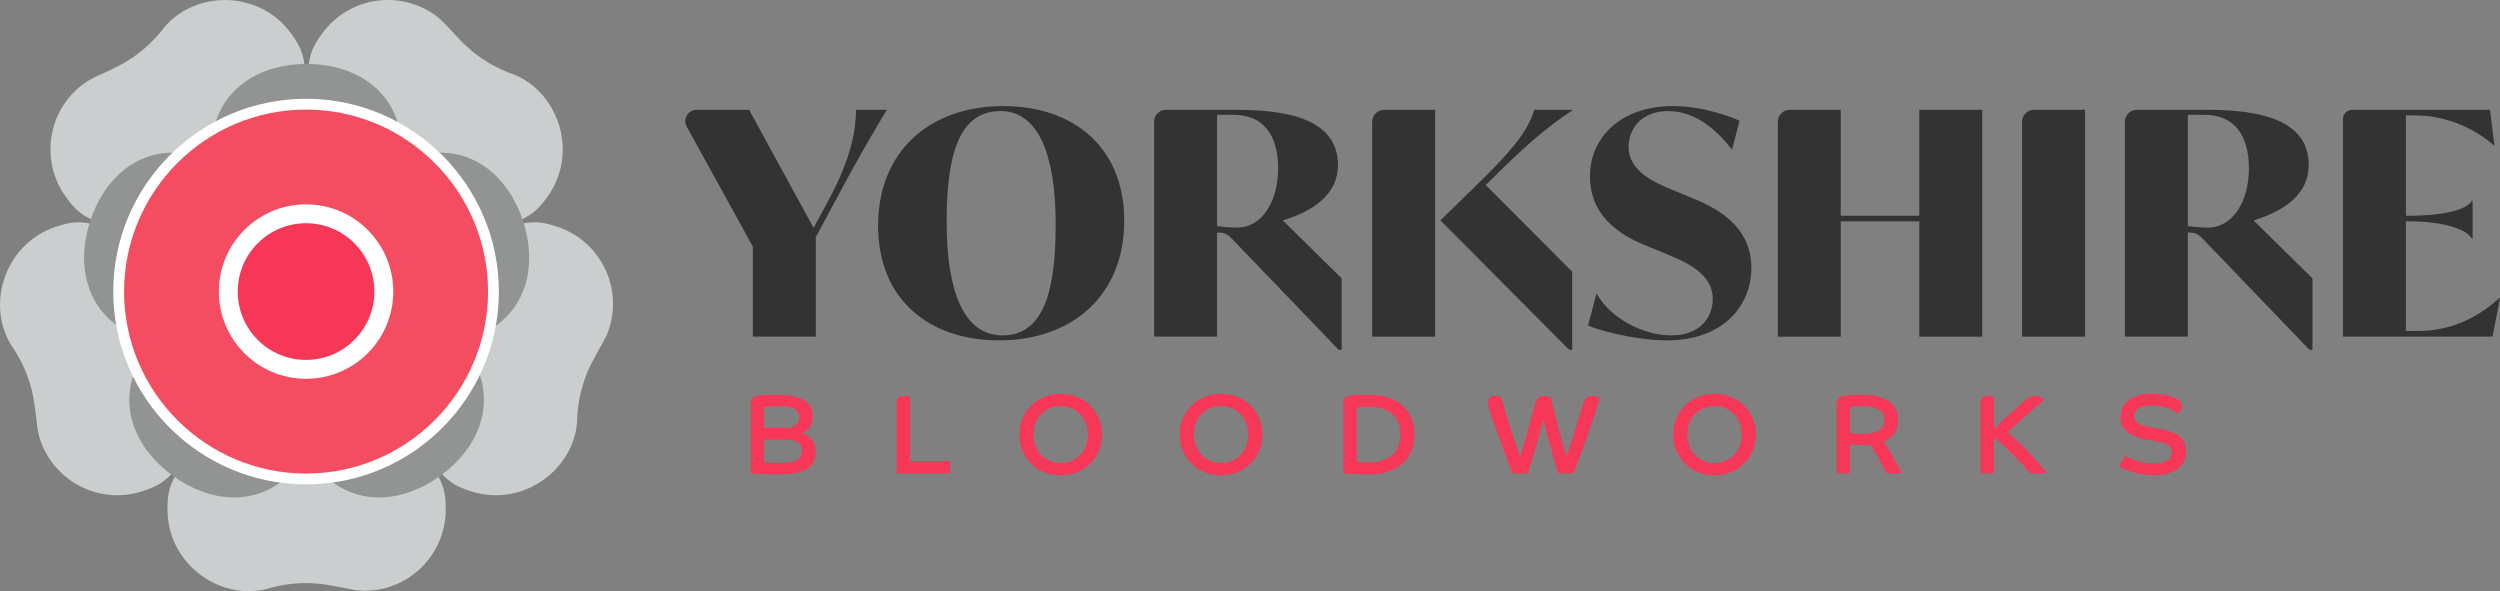
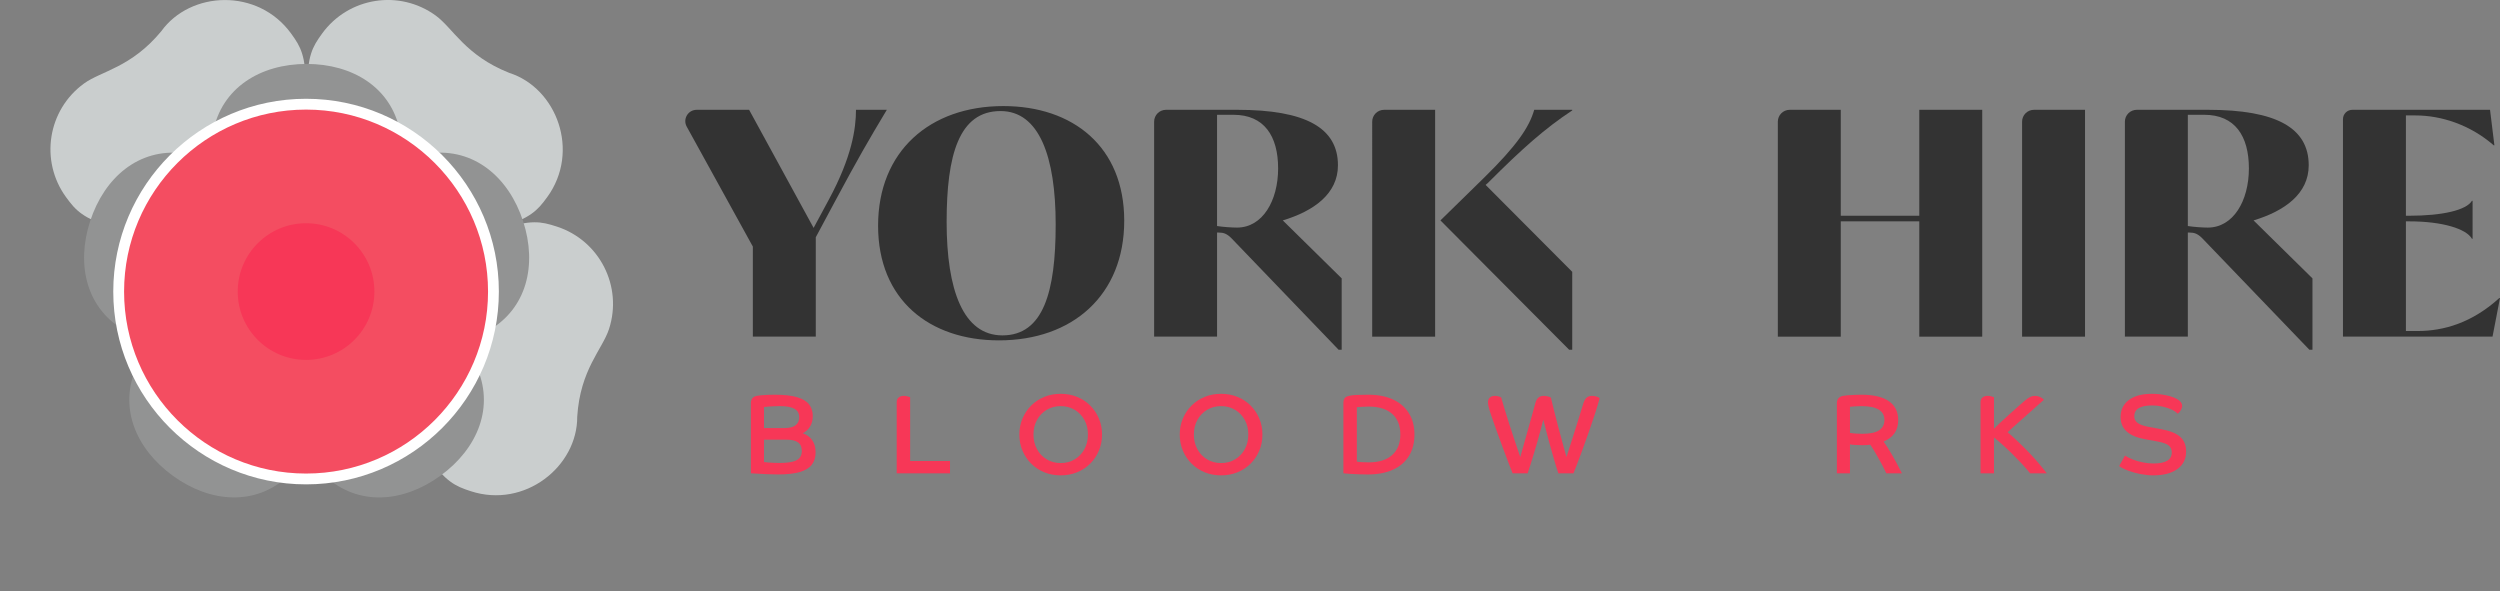
<svg xmlns="http://www.w3.org/2000/svg" id="Layer_1" viewBox="0 0 577.719 136.619">
  <rect x="0" y="0" width="577.719" height="136.619" fill="#808080" stroke="none" />
  <defs>
    <style>.cls-1{fill:#f96974;stroke:#fff;stroke-miterlimit:10;}.cls-2{fill:#cacece;}.cls-3{fill:#f44d61;}.cls-4{fill:#fff;}.cls-5{fill:#929393;}.cls-6{fill:#333;}.cls-7{fill:#f73757;}</style>
  </defs>
  <path class="cls-2" d="M67.269,7.744c4.721,6.497,3.543,6.956,3.586,59.634-49.973-16.237-50.853-15.294-55.607-21.838-6.098-8.393-4.237-20.139,4.155-26.236,4.019-2.92,10.889-3.661,17.859-12.079,6.722-9.352,22.319-10.065,30.008.519Z" />
-   <path class="cls-2" d="M13.031,52.36c7.638-2.481,7.709-1.219,57.824,15.018-30.884,42.511-30.26,43.638-37.952,46.138-9.867,3.206-20.462-2.193-23.668-12.059-1.535-4.725-.117-11.488-5.969-20.718-6.817-9.282-2.675-24.336,9.766-28.379Z" />
-   <path class="cls-2" d="M38.704,117.731c0-8.03,1.222-7.709,32.151-50.353,30.886,42.509,32.151,42.263,32.151,50.353,0,10.374-8.408,18.783-18.783,18.783-4.967,0-10.961-3.439-21.547-.726-10.935,3.616-23.973-4.976-23.973-18.057Z" />
+   <path class="cls-2" d="M38.704,117.731Z" />
  <path class="cls-2" d="M108.808,113.516c-7.637-2.482-6.954-3.545-37.953-46.138,49.973-16.239,50.132-17.517,57.824-15.018,9.866,3.206,15.265,13.802,12.059,23.668-1.535,4.725-6.658,9.362-7.349,20.269.06,11.517-12.139,21.261-24.581,17.219Z" />
  <path class="cls-2" d="M126.463,45.54c-4.72,6.497-5.52,5.517-55.608,21.838-.001-52.545-1.169-53.091,3.586-59.634,6.098-8.392,17.844-10.253,26.236-4.155,4.019,2.921,6.847,9.226,17.006,13.253,10.972,3.502,16.469,18.116,8.78,28.699Z" />
  <path class="cls-5" d="M45.029,35.982c4.285,1.392,4.721,2.129,16.563,18.585,2.52,3.504,5.559,7.723,9.263,12.811-5.997,1.949-10.941,3.582-15.043,4.94-19.16,6.338-19.993,6.68-24.304,5.28-.513-.167-1.009-.363-1.486-.586-.061-.029-.122-.06-.182-.089-.236-.12-.47-.243-.701-.368-.011-.006-.021-.011-.029-.017-9.061-4.991-11.599-15.21-8.283-25.415,3.296-10.143,11.259-16.909,21.464-15.715.409.05.818.109,1.227.181.012.002.024.004.038.007.489.098.981.227,1.475.387Z" />
  <path class="cls-5" d="M33.015,82.238c2.649-3.645,3.483-3.832,22.792-10.009,4.112-1.314,9.063-2.901,15.047-4.851.001,6.306.025,11.512.049,15.834.107,20.18.175,21.079-2.488,24.745-.318.437-.657.848-1.018,1.233-.046.049-.094.097-.14.146-.187.188-.377.372-.567.554-.009.008-.017.015-.025.022-7.547,7.075-18.05,6.33-26.73.024-8.629-6.269-12.603-15.934-8.313-25.269.174-.373.357-.745.551-1.111.006-.01.011-.022.019-.034.244-.435.518-.864.823-1.283Z" />
  <path class="cls-5" d="M73.295,107.959c-2.649-3.647-2.568-4.498-2.476-24.771.021-4.317.042-9.516.036-15.809,5.998,1.948,10.956,3.534,15.074,4.846,19.226,6.134,20.102,6.347,22.766,10.014.317.437.603.887.858,1.349.032.059.064.119.095.179.121.236.237.473.351.709.005.011.011.021.014.031,4.397,9.364.442,19.123-8.238,25.429-8.629,6.269-19.047,7.061-26.601.097-.301-.281-.598-.568-.887-.868-.008-.009-.017-.018-.026-.028-.338-.367-.661-.76-.966-1.179Z" />
  <path class="cls-5" d="M110.203,77.598c-4.286,1.392-5.07,1.052-24.323-5.3-4.099-1.354-9.037-2.98-15.025-4.92,3.707-5.102,6.747-9.329,9.268-12.839,11.775-16.389,12.248-17.156,16.559-18.557.513-.167,1.029-.299,1.547-.399.066-.012.133-.022.199-.035.261-.042.523-.079.784-.114.012-.002.022-.004.034-.004,10.264-1.288,18.323,5.488,21.639,15.692,3.296,10.145.83,20.298-8.128,25.329-.36.201-.726.393-1.099.575-.011.006-.022.011-.035.017-.453.208-.926.394-1.42.554Z" />
  <path class="cls-5" d="M92.734,33.114c0,4.506-.567,5.147-12.557,21.495-2.554,3.481-5.627,7.675-9.321,12.77-3.707-5.102-6.787-9.299-9.347-12.781-11.948-16.263-12.532-16.95-12.532-21.483,0-.54.034-1.072.098-1.595.009-.067.02-.134.028-.201.041-.261.087-.521.134-.78.002-.012.003-.022.007-.033,1.946-10.16,10.882-15.731,21.611-15.731,10.666,0,19.561,5.483,21.577,15.557.079.404.149.812.208,1.223.001.012.003.024.005.038.058.496.088,1.003.088,1.522Z" />
  <path class="cls-1" d="M91.155,67.378c0,11.212-9.089,20.3-20.299,20.3-11.212,0-20.3-9.089-20.3-20.3s9.089-20.3,20.3-20.3c11.211,0,20.299,9.089,20.299,20.3Z" />
  <path d="M70.855,88.652c-11.73,0-21.274-9.543-21.274-21.274s9.544-21.274,21.274-21.274,21.274,9.544,21.274,21.274-9.544,21.274-21.274,21.274ZM70.855,48.052c-10.656,0-19.326,8.67-19.326,19.326s8.67,19.326,19.326,19.326,19.326-8.67,19.326-19.326-8.67-19.326-19.326-19.326Z" />
  <circle class="cls-3" cx="70.727" cy="67.378" r="43.303" />
  <path class="cls-4" d="M70.727,111.931c-24.566,0-44.553-19.986-44.553-44.553s19.986-44.553,44.553-44.553,44.553,19.986,44.553,44.553-19.986,44.553-44.553,44.553ZM70.727,25.325c-23.188,0-42.053,18.865-42.053,42.053s18.865,42.053,42.053,42.053,42.053-18.865,42.053-42.053-18.865-42.053-42.053-42.053Z" />
-   <circle class="cls-4" cx="70.727" cy="67.378" r="20.153" />
  <circle class="cls-7" cx="70.727" cy="67.378" r="15.791" />
  <path class="cls-7" d="M173.52,93.172c0-.452.104-.822.313-1.109s.565-.483,1.07-.588c.261-.051.631-.1,1.109-.143.478-.043.996-.073,1.553-.091.557-.017,1.061-.026,1.514-.026,2.141,0,3.85.191,5.129.574,1.279.383,2.201.939,2.767,1.67.565.73.848,1.618.848,2.662,0,.957-.209,1.774-.626,2.453s-.983,1.192-1.696,1.54c.94.331,1.67.866,2.193,1.605.522.74.783,1.683.783,2.832,0,1.131-.291,2.075-.874,2.832-.583.756-1.51,1.322-2.78,1.696s-2.958.561-5.063.561c-.696,0-1.566-.022-2.61-.065s-2.254-.109-3.628-.196v-16.208ZM184.69,96.433c0-.887-.361-1.54-1.083-1.957s-1.849-.626-3.38-.626c-.365,0-.787.009-1.266.027-.479.017-.936.044-1.37.078-.435.035-.783.069-1.044.104v4.855h4.855c1.079,0,1.897-.218,2.453-.652.557-.435.835-1.044.835-1.828ZM185.291,104.212c0-.905-.292-1.566-.875-1.983s-1.448-.626-2.597-.626h-5.272v5.168c.209.035.518.069.926.104.409.036.849.061,1.318.078.47.018.905.027,1.305.027,1.323,0,2.358-.1,3.106-.301.748-.199,1.283-.504,1.605-.913.322-.409.483-.926.483-1.553Z" />
  <path class="cls-7" d="M207.216,92.91c0-.452.152-.805.457-1.057.304-.252.7-.379,1.188-.379.243,0,.491.031.744.092.252.06.491.135.718.222v14.746h9.213v2.845h-12.319v-16.469Z" />
  <path class="cls-7" d="M236.292,104.159c-.487-1.148-.731-2.392-.731-3.732s.243-2.584.731-3.733c.487-1.148,1.161-2.148,2.023-3.002.861-.852,1.87-1.514,3.028-1.983,1.157-.47,2.414-.705,3.771-.705s2.614.235,3.771.705c1.157.469,2.167,1.131,3.028,1.983.861.853,1.535,1.854,2.023,3.002.487,1.149.731,2.393.731,3.733s-.244,2.584-.731,3.732c-.487,1.149-1.161,2.149-2.023,3.002-.861.853-1.87,1.514-3.028,1.984s-2.414.705-3.771.705-2.615-.235-3.771-.705c-1.157-.47-2.166-1.131-3.028-1.984-.861-.852-1.536-1.853-2.023-3.002ZM251.405,100.428c0-1.288-.274-2.424-.822-3.406s-1.296-1.758-2.244-2.323c-.949-.566-2.023-.849-3.224-.849-1.2,0-2.275.283-3.223.849-.949.565-1.697,1.34-2.245,2.323s-.822,2.119-.822,3.406c0,1.27.274,2.401.822,3.392.548.993,1.296,1.771,2.245,2.337.948.566,2.023.848,3.223.848,1.201,0,2.275-.282,3.224-.848.948-.565,1.696-1.344,2.244-2.337.548-.992.822-2.123.822-3.392Z" />
  <path class="cls-7" d="M273.355,104.159c-.487-1.148-.731-2.392-.731-3.732s.243-2.584.731-3.733c.487-1.148,1.161-2.148,2.023-3.002.861-.852,1.87-1.514,3.028-1.983,1.157-.47,2.414-.705,3.771-.705s2.614.235,3.771.705c1.157.469,2.167,1.131,3.028,1.983.861.853,1.535,1.854,2.022,3.002.487,1.149.731,2.393.731,3.733s-.244,2.584-.731,3.732c-.487,1.149-1.161,2.149-2.022,3.002-.861.853-1.87,1.514-3.028,1.984s-2.414.705-3.771.705-2.615-.235-3.771-.705c-1.157-.47-2.166-1.131-3.028-1.984-.861-.852-1.536-1.853-2.023-3.002ZM288.468,100.428c0-1.288-.274-2.424-.822-3.406s-1.296-1.758-2.244-2.323c-.949-.566-2.023-.849-3.224-.849-1.2,0-2.275.283-3.223.849-.949.565-1.697,1.34-2.245,2.323s-.822,2.119-.822,3.406c0,1.27.274,2.401.822,3.392.548.993,1.296,1.771,2.245,2.337.948.566,2.023.848,3.223.848,1.201,0,2.275-.282,3.224-.848.948-.565,1.696-1.344,2.244-2.337.548-.992.822-2.123.822-3.392Z" />
  <path class="cls-7" d="M310.444,93.172c0-.47.082-.839.248-1.109.165-.27.518-.466,1.057-.588.434-.104,1.013-.173,1.736-.209.721-.035,1.64-.051,2.753-.051,2.193,0,4.085.369,5.677,1.108,1.592.74,2.814,1.797,3.667,3.172.853,1.375,1.28,3.01,1.28,4.907,0,1.95-.427,3.611-1.28,4.986-.852,1.375-2.083,2.428-3.693,3.158-1.609.731-3.563,1.097-5.86,1.097-.626,0-1.309-.013-2.049-.04-.74-.026-1.427-.06-2.062-.104s-1.126-.083-1.475-.118v-16.208ZM321.694,95.625c-1.271-1.113-3.072-1.67-5.403-1.67-.487,0-1.018.018-1.592.052s-.957.069-1.148.104v12.554c.191.052.552.096,1.083.131.53.036,1.084.052,1.658.052,2.332,0,4.133-.561,5.403-1.683,1.27-1.122,1.905-2.711,1.905-4.764,0-2.07-.635-3.663-1.905-4.776Z" />
  <path class="cls-7" d="M365.438,104.617c-.592,1.609-1.2,3.197-1.827,4.763h-3.497c-.156-.434-.348-1.031-.574-1.787-.227-.757-.475-1.605-.744-2.545-.27-.939-.539-1.905-.81-2.898-.269-.992-.522-1.94-.756-2.844-.236-.905-.431-1.688-.588-2.349-.174.679-.378,1.466-.614,2.362-.235.897-.492,1.832-.77,2.806-.278.975-.561,1.928-.848,2.858-.287.931-.548,1.779-.783,2.545s-.439,1.383-.614,1.853h-3.472c-.191-.487-.448-1.144-.77-1.97s-.67-1.745-1.044-2.754c-.374-1.008-.757-2.044-1.148-3.105-.392-1.061-.762-2.079-1.109-3.054-.348-.974-.644-1.827-.888-2.558-.278-.817-.47-1.448-.574-1.892-.105-.443-.156-.805-.156-1.083,0-.47.143-.835.43-1.097s.674-.392,1.161-.392c.261,0,.526.036.797.105.269.069.491.156.665.261.174.643.427,1.509.757,2.597s.705,2.284,1.122,3.588c.418,1.305.849,2.615,1.292,3.929.443,1.313.857,2.536,1.24,3.667.226-.8.491-1.744.796-2.831s.622-2.219.953-3.393.648-2.31.953-3.406c.304-1.097.569-2.062.796-2.897.296-1.08.93-1.619,1.905-1.619.296,0,.605.04.927.118.322.078.569.169.743.274.243,1.027.514,2.132.81,3.314.296,1.184.605,2.385.926,3.602.322,1.218.643,2.411.966,3.576.322,1.167.622,2.245.901,3.237.418-1.253.857-2.619,1.318-4.098.461-1.478.922-2.945,1.383-4.398.46-1.453.865-2.762,1.213-3.928.191-.61.448-1.044.77-1.305s.726-.392,1.214-.392c.347,0,.687.052,1.017.157.331.104.583.226.757.365-.278,1.044-.635,2.236-1.07,3.576-.435,1.34-.922,2.78-1.462,4.32s-1.105,3.115-1.697,4.724Z" />
-   <path class="cls-7" d="M387.389,104.159c-.487-1.148-.731-2.392-.731-3.732s.244-2.584.731-3.733c.487-1.148,1.162-2.148,2.023-3.002.861-.852,1.87-1.514,3.027-1.983,1.158-.47,2.415-.705,3.772-.705,1.357,0,2.614.235,3.771.705,1.157.469,2.166,1.131,3.027,1.983.862.853,1.536,1.854,2.023,3.002.487,1.149.731,2.393.731,3.733s-.244,2.584-.731,3.732c-.487,1.149-1.161,2.149-2.023,3.002-.861.853-1.87,1.514-3.027,1.984-1.158.47-2.415.705-3.771.705-1.358,0-2.615-.235-3.772-.705-1.157-.47-2.166-1.131-3.027-1.984-.861-.852-1.536-1.853-2.023-3.002ZM402.502,100.428c0-1.288-.274-2.424-.822-3.406s-1.296-1.758-2.244-2.323c-.949-.566-2.023-.849-3.223-.849-1.201,0-2.276.283-3.224.849-.948.565-1.696,1.34-2.244,2.323s-.822,2.119-.822,3.406c0,1.27.274,2.401.822,3.392.548.993,1.296,1.771,2.244,2.337.948.566,2.023.848,3.224.848,1.2,0,2.274-.282,3.223-.848.948-.565,1.696-1.344,2.244-2.337.548-.992.822-2.123.822-3.392Z" />
  <path class="cls-7" d="M424.478,93.172c0-.94.479-1.505,1.436-1.697.243-.051.605-.095,1.083-.131.479-.035,1.005-.065,1.579-.091s1.097-.039,1.567-.039c2.801,0,4.919.5,6.355,1.5,1.435,1.001,2.153,2.458,2.153,4.372,0,1.2-.283,2.205-.848,3.014-.566.81-1.406,1.458-2.52,1.945.575.801,1.231,1.84,1.971,3.119.739,1.279,1.491,2.684,2.257,4.215h-3.602c-.226-.505-.513-1.083-.861-1.736-.348-.652-.71-1.309-1.083-1.97-.375-.661-.718-1.253-1.031-1.774-.314-.523-.557-.897-.731-1.123-.243.036-.539.061-.888.079-.347.017-.67.026-.965.026-.54,0-1.08-.017-1.619-.052-.539-.035-.948-.078-1.226-.131v6.682h-3.028v-16.208ZM434.239,99.436c.818-.539,1.227-1.332,1.227-2.376,0-2.14-1.758-3.21-5.273-3.21-.487,0-.996.018-1.527.052-.53.036-.917.07-1.161.105v6.029c.4.07.852.122,1.357.156.505.036,1.001.052,1.488.052,1.774,0,3.071-.269,3.888-.809Z" />
  <path class="cls-7" d="M457.678,92.91c0-.452.152-.805.457-1.057.304-.252.7-.379,1.188-.379.243,0,.492.031.744.092.251.06.491.135.717.222v7.282c.418-.418.948-.926,1.592-1.527.643-.6,1.318-1.217,2.023-1.853s1.361-1.222,1.97-1.763c.609-.538,1.088-.956,1.436-1.252.591-.488,1.052-.81,1.383-.966.33-.157.696-.236,1.096-.236.383,0,.766.087,1.149.261.382.174.678.392.887.652-.278.244-.7.619-1.266,1.122-.565.506-1.2,1.071-1.905,1.697l-2.114,1.879c-.705.626-1.336,1.188-1.893,1.683-.556.496-.957.866-1.2,1.109,3.689,3.236,6.699,6.404,9.031,9.5h-3.837c-.557-.696-1.188-1.422-1.892-2.179s-1.436-1.509-2.193-2.257-1.5-1.453-2.232-2.115c-.73-.661-1.409-1.235-2.036-1.722v8.273h-3.106v-16.469Z" />
  <path class="cls-7" d="M490.043,96.408c0-1.705.64-3.031,1.919-3.98,1.279-.948,3.049-1.422,5.311-1.422,1.2,0,2.357.126,3.472.378,1.113.252,1.974.579,2.584.979.626.418.94.888.94,1.409,0,.314-.101.648-.301,1.005-.2.356-.448.63-.743.821-.332-.365-.814-.691-1.449-.979-.635-.287-1.34-.513-2.115-.678-.774-.165-1.553-.248-2.336-.248-2.75,0-4.124.835-4.124,2.506,0,.644.26,1.158.783,1.54.522.383,1.375.688,2.558.913l2.871.523c2.018.365,3.484.957,4.398,1.774.913.818,1.371,1.95,1.371,3.393,0,1.723-.67,3.072-2.01,4.046-1.34.975-3.202,1.462-5.585,1.462-.906,0-1.862-.096-2.872-.287s-1.954-.448-2.831-.77c-.879-.322-1.605-.683-2.18-1.084l1.358-2.428c.522.348,1.153.662,1.892.94s1.518.496,2.337.652c.817.157,1.6.236,2.348.236,2.819,0,4.229-.853,4.229-2.558,0-.714-.248-1.257-.744-1.631s-1.353-.675-2.571-.901l-2.871-.523c-3.759-.679-5.638-2.375-5.638-5.09Z" />
  <path class="cls-6" d="M192.838,46.76l-4.32,8.064v22.968h-14.544v-20.808l-15.281-27.72c-.963-1.747.301-3.888,2.296-3.888h12.121l14.904,27.288,3.528-6.552c5.328-9.863,6.264-16.416,6.264-20.735h7.128c-4.32,7.2-6.696,11.304-12.096,21.384Z" />
  <path class="cls-6" d="M202.916,52.16c0-17.207,11.952-27.648,28.944-27.648,16.056,0,27.936,9.361,27.936,26.496,0,17.208-11.952,27.648-28.944,27.648-16.056,0-27.936-9.36-27.936-26.496ZM243.955,51.872c0-15.697-3.816-26.208-12.744-26.208-9.648,0-12.456,10.224-12.456,25.632,0,15.696,3.816,26.208,12.888,26.208,9.504,0,12.312-10.152,12.312-25.632Z" />
  <path class="cls-6" d="M310.046,64.328v16.487h-.72l-24.767-25.775c-1.08-1.08-1.872-1.296-2.88-1.296h-.432v24.048h-14.544V28.119c0-1.515,1.228-2.743,2.743-2.743h16.481c15.768,0,23.256,4.176,23.256,12.816,0,6.624-5.616,10.584-12.744,12.744l13.608,13.392ZM295.358,38.912c0-7.488-3.24-12.384-10.296-12.384h-3.816v25.704c1.296.215,3.456.36,4.608.36,5.904,0,9.504-6.192,9.504-13.68Z" />
  <path class="cls-6" d="M319.841,25.376h11.801v52.416h-14.544V28.119c0-1.515,1.228-2.743,2.743-2.743ZM343.811,42.297l-.504.432,20.016,20.087v18h-.72l-29.736-29.88,10.008-9.792c7.632-7.488,10.512-11.736,11.664-15.767h8.784v.144c-6.336,4.176-11.592,8.856-19.512,16.777Z" />
-   <path class="cls-6" d="M366.991,75.2l1.944-7.415c3.168,5.76,10.728,9.72,17.28,9.72s9.576-4.032,9.576-8.424c0-6.12-6.624-8.711-11.52-10.728l-3.528-1.44c-4.608-1.872-13.32-5.904-13.32-16.128,0-9.288,7.416-16.272,19.152-16.272,7.128,0,13.752,2.593,15.407,3.384l-1.728,6.696c-3.023-3.888-7.991-8.928-14.76-8.928-6.048,0-9.144,3.96-9.144,8.28,0,5.616,5.832,8.208,10.8,10.224l3.527,1.44c5.328,2.16,14.04,6.192,14.04,16.344,0,8.208-5.976,16.704-19.584,16.704-7.56,0-16.776-2.663-18.144-3.456Z" />
  <path class="cls-6" d="M458.067,25.376v52.416h-14.544v-26.64h-18.144v26.64h-14.544V28.119c0-1.515,1.228-2.743,2.743-2.743h11.801v24.48h18.144v-24.48h14.544Z" />
  <path class="cls-6" d="M470.021,25.376h11.801v52.416h-14.544V28.119c0-1.515,1.228-2.743,2.743-2.743Z" />
  <path class="cls-6" d="M534.38,64.328v16.487h-.72l-24.768-25.775c-1.08-1.08-1.872-1.296-2.88-1.296h-.432v24.048h-14.544V28.119c0-1.515,1.228-2.743,2.743-2.743h16.481c15.768,0,23.256,4.176,23.256,12.816,0,6.624-5.616,10.584-12.744,12.744l13.608,13.392ZM519.692,38.912c0-7.488-3.24-12.384-10.296-12.384h-3.816v25.704c1.296.215,3.456.36,4.608.36,5.904,0,9.504-6.192,9.504-13.68Z" />
  <path class="cls-6" d="M577.719,68.864l-1.728,8.928h-34.559V27.536c0-1.193.967-2.16,2.16-2.16h31.824l1.008,8.208h-.145c-5.472-4.752-12.096-6.911-18.144-6.911h-2.16v23.183h.72c7.776,0,13.248-1.296,14.544-3.456h.145v8.784h-.145c-1.296-2.304-6.768-4.032-14.544-4.032h-.72v25.343h2.664c6.048,0,12.599-1.872,18.935-7.631h.144Z" />
</svg>